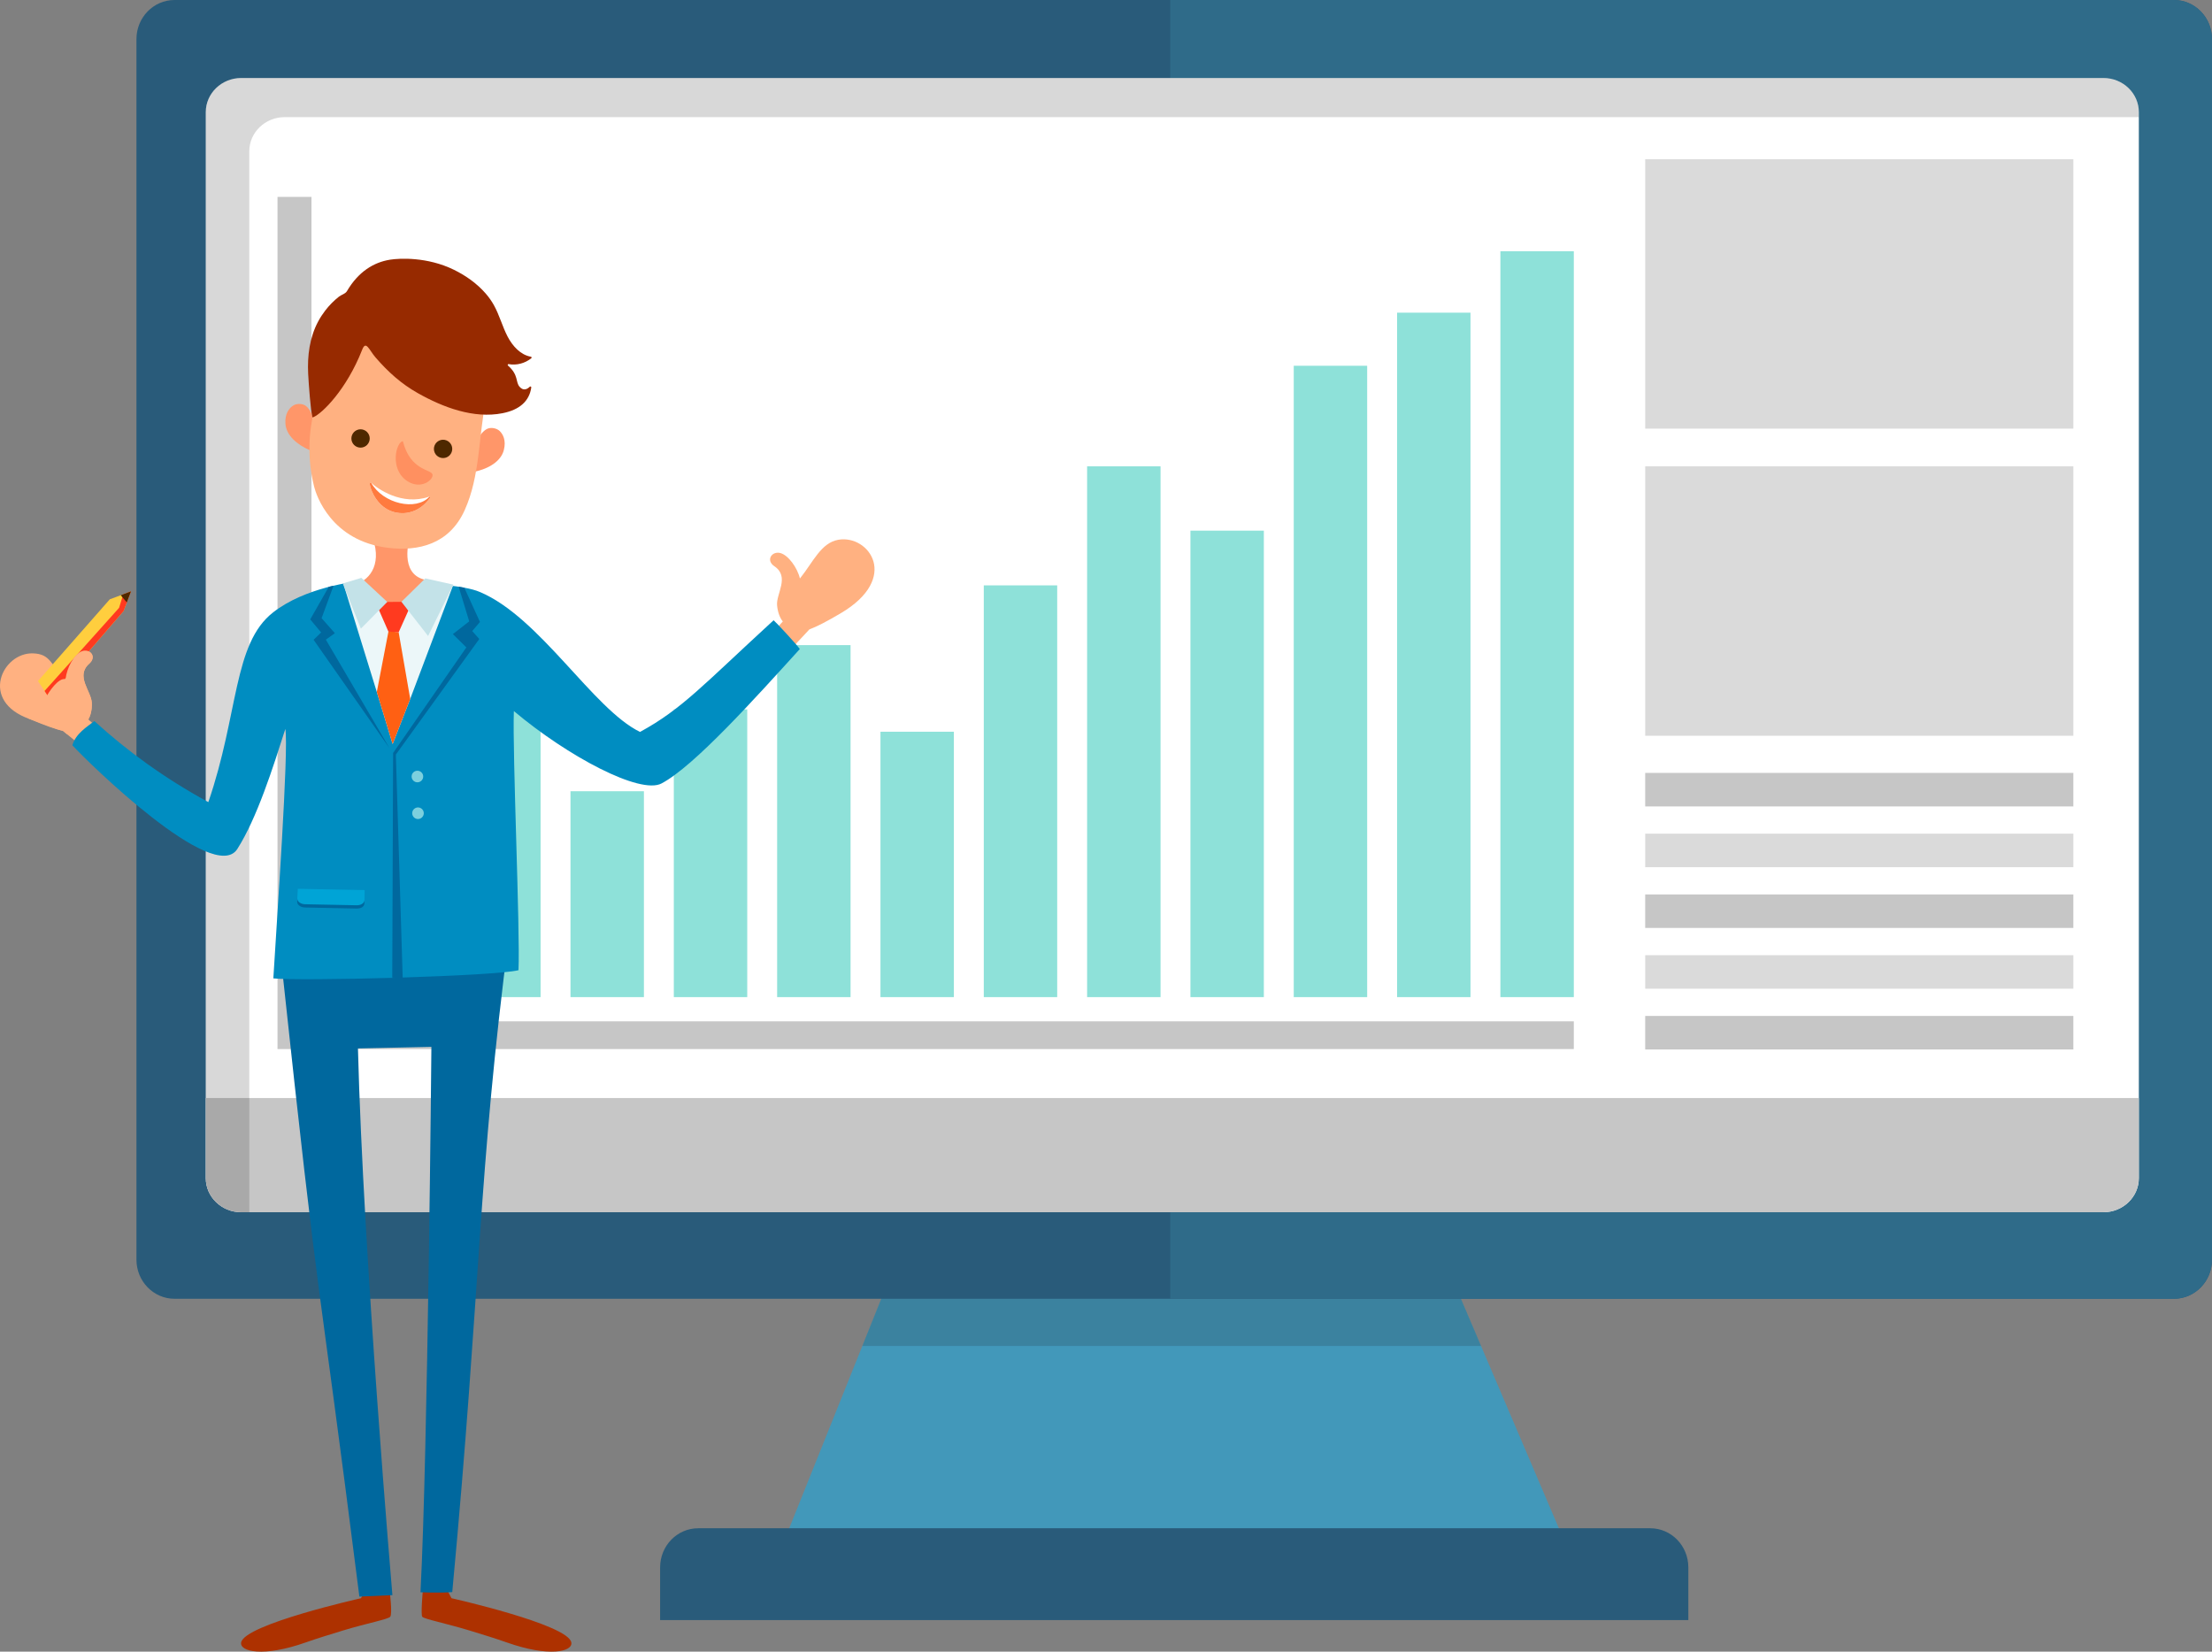
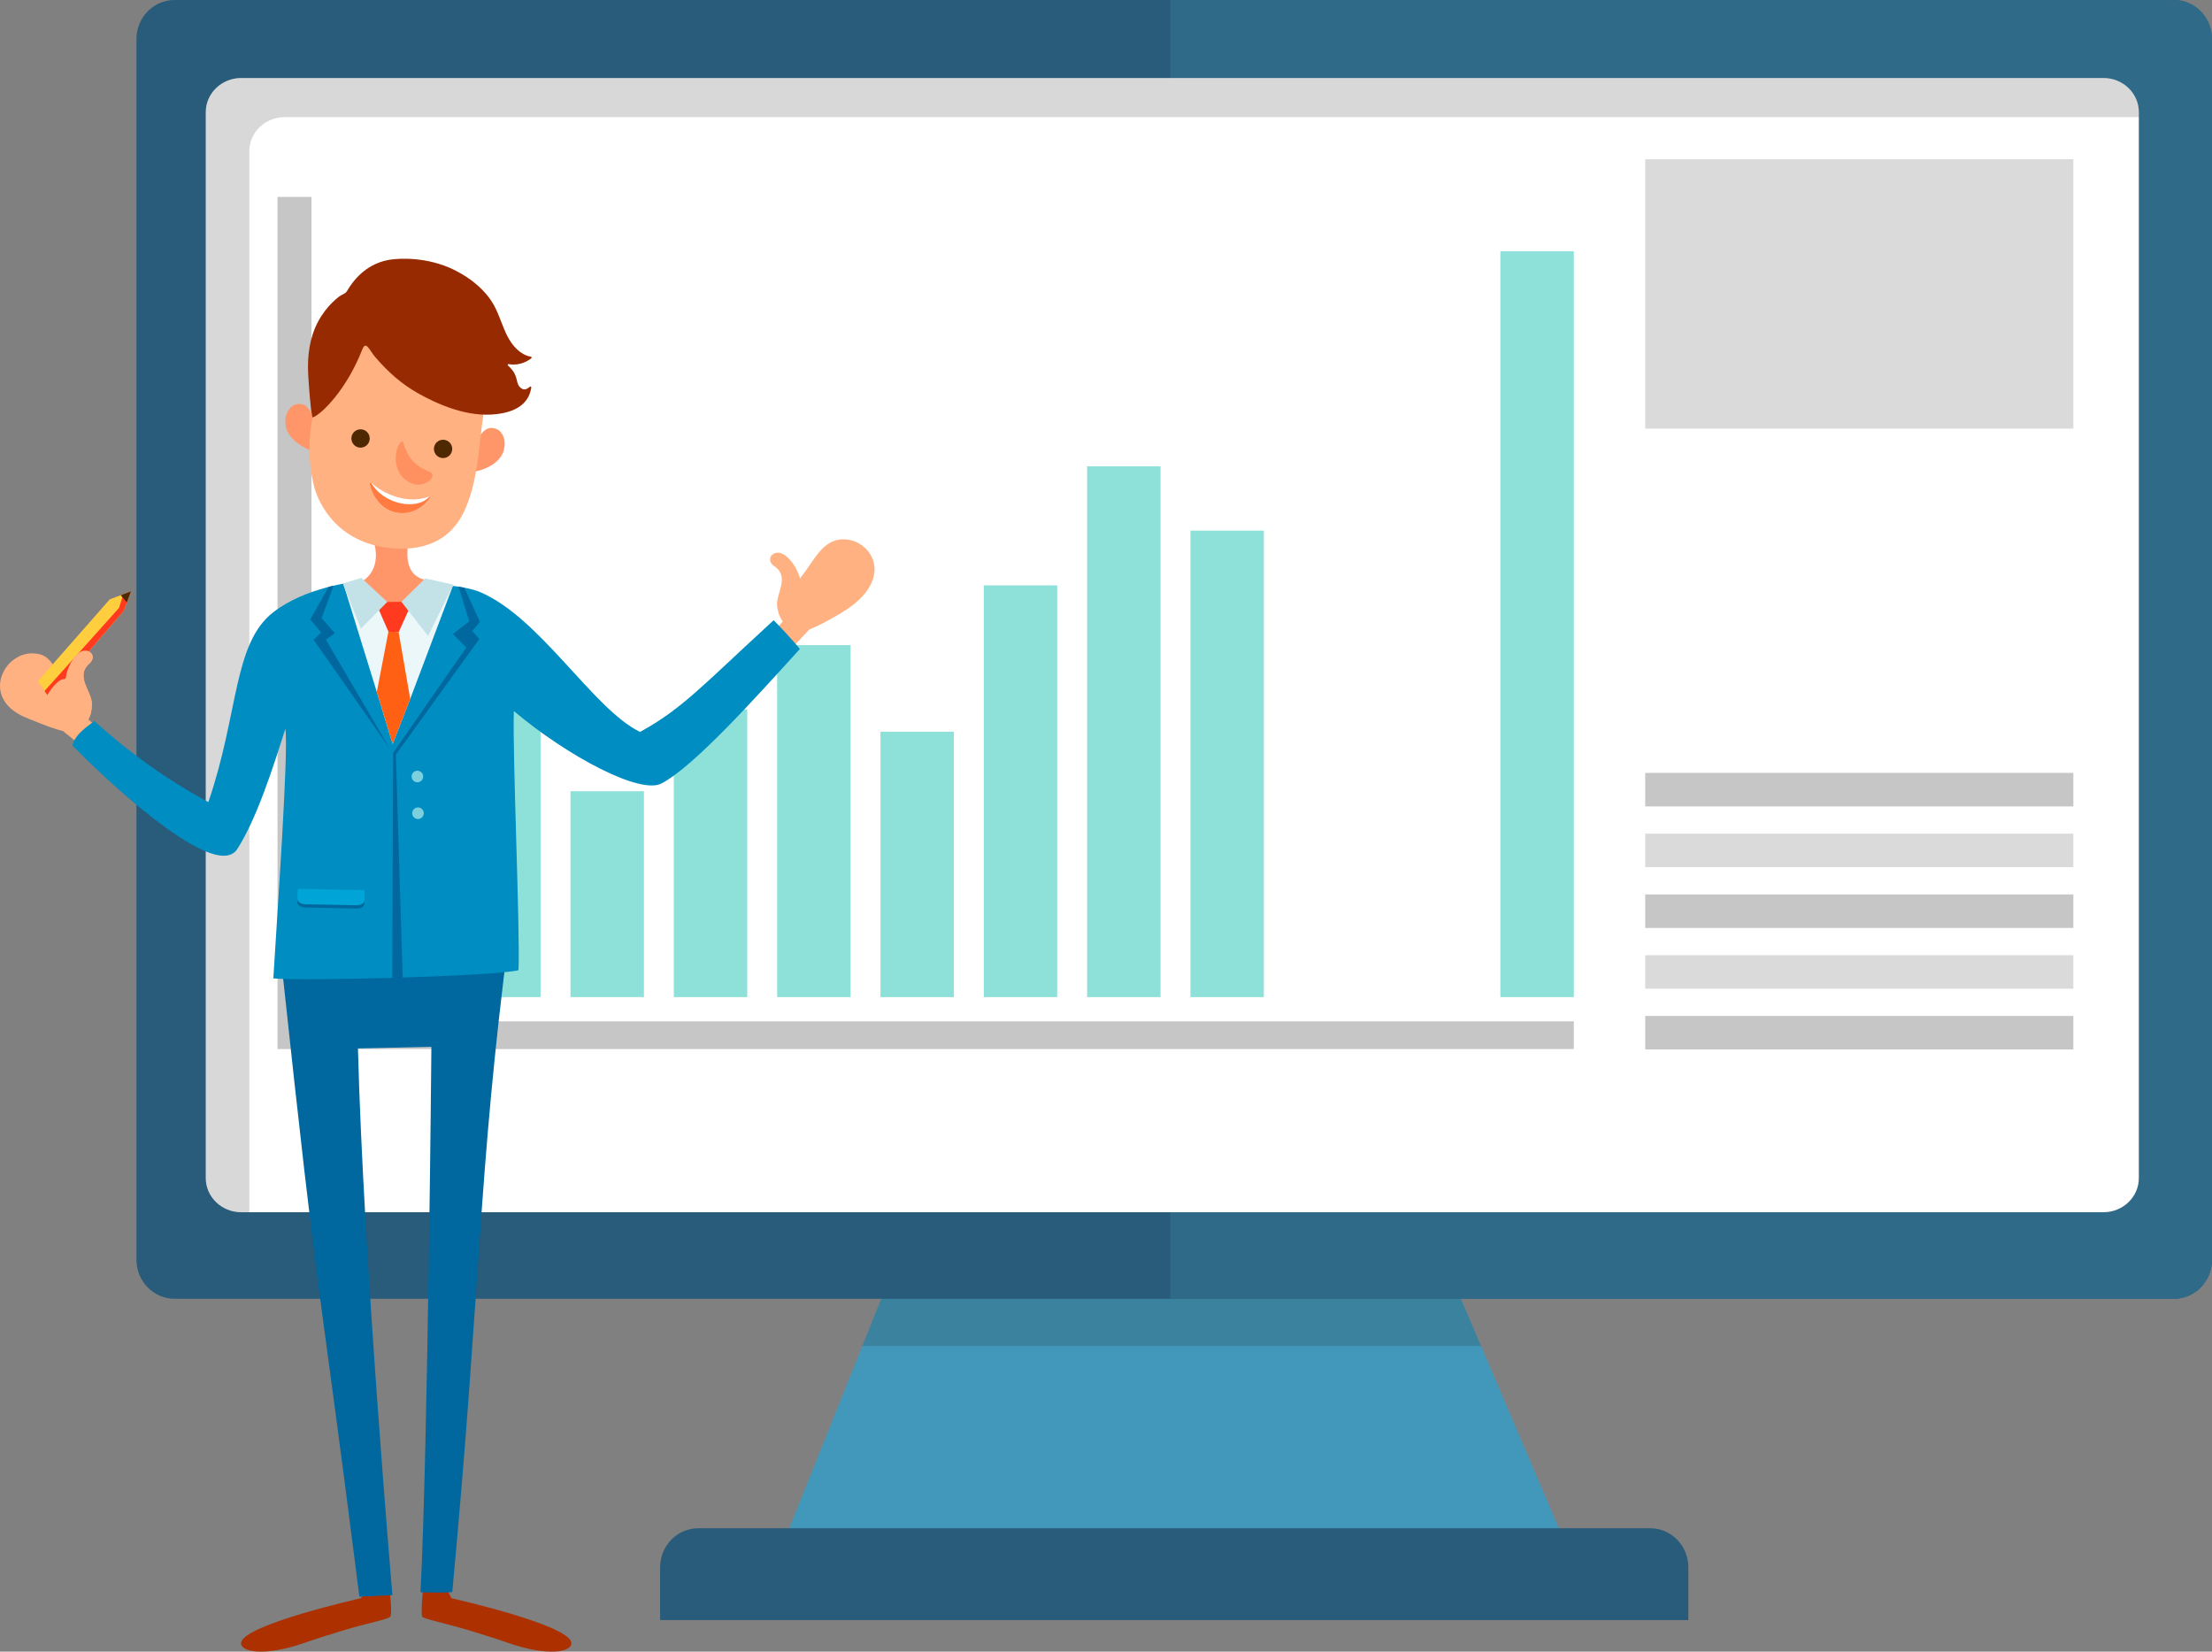
<svg xmlns="http://www.w3.org/2000/svg" enable-background="new 0 0 1500 1119.958" viewBox="0 0 1500 1119.958">
  <rect x="0" y="0" width="1500" height="1119.958" fill="#808080" stroke="none" />
  <polygon fill="#4298ba" points="601.48 871.005 531.684 1045.036 1060.852 1045.077 986.558 871.03" />
  <polygon fill="#1d1d1b" opacity=".17" points="1004.341 912.692 986.558 871.03 601.48 871.005 584.762 912.692" />
  <path d="M1144.896,1098.572v-35.752c0-14.649-11.555-26.523-25.813-26.523h-645.63&#10;    c-14.258,0-25.813,11.875-25.813,26.523v35.752H1144.896z" fill="#295b7a" />
  <path d="M1500,854.163c0,14.644-11.561,26.518-25.813,26.518H118.348c-14.257,0-25.818-11.874-25.818-26.518V26.521&#10;    C92.53,11.872,104.091,0,118.348,0h1355.839C1488.439,0,1500,11.872,1500,26.521V854.163z" fill="#295b7a" />
  <path d="M1474.187,0H793.554v880.681h680.633c14.253,0,25.813-11.874,25.813-26.518V26.521&#10;    C1500,11.872,1488.439,0,1474.187,0z" fill="#2f6b89" />
  <path d="M1450.386,798.841c0,12.791-10.763,23.157-24.037,23.157H163.582c-13.28,0-24.043-10.366-24.043-23.157&#10;    V76.065c0-12.793,10.763-23.16,24.043-23.16h1262.767c13.275,0,24.037,10.366,24.037,23.16V798.841z" fill="#fff" />
-   <path d="M139.539,744.559v54.282c0,12.791,10.763,23.157,24.043,23.157h1262.767&#10;    c13.275,0,24.037-10.366,24.037-23.157v-54.282H139.539z" fill="#c6c6c6" />
  <path d="M193.086,79.426h1257.301v-3.361c0-12.793-10.763-23.16-24.037-23.16H163.582&#10;    c-13.28,0-24.043,10.366-24.043,23.16v722.776c0,12.791,10.763,23.157,24.043,23.157h5.461V102.586&#10;    C169.043,89.795,179.806,79.426,193.086,79.426z" fill="#1d1d1b" opacity=".17" />
  <g opacity=".45">
    <rect fill="#04bcaa" height="119.342" width="49.784" x="246.735" y="556.795" />
    <rect fill="#04bcaa" height="195.114" width="49.778" x="316.803" y="481.023" />
    <rect fill="#04bcaa" height="139.607" width="49.784" x="386.867" y="536.53" />
    <rect fill="#04bcaa" height="195.114" width="49.785" x="456.93" y="481.023" />
    <rect fill="#04bcaa" height="238.685" width="49.784" x="526.995" y="437.452" />
    <rect fill="#04bcaa" height="179.961" width="49.784" x="597.058" y="496.176" />
    <rect fill="#04bcaa" height="279.209" width="49.778" x="667.127" y="396.928" />
    <rect fill="#04bcaa" height="359.922" width="49.785" x="737.191" y="316.215" />
    <rect fill="#04bcaa" height="316.313" width="49.784" x="807.256" y="359.824" />
-     <rect fill="#04bcaa" height="428.117" width="49.778" x="877.324" y="248.02" />
-     <rect fill="#04bcaa" height="464.109" width="49.778" x="947.388" y="212.028" />
    <rect fill="#04bcaa" height="505.783" width="49.784" x="1017.451" y="170.354" />
  </g>
  <polygon fill="#c6c6c6" points="211.219 692.557 211.219 133.521 188.18 133.521 188.18 711.354 188.18 711.354 211.219 711.354 1067.235 711.354 1067.235 692.557" />
  <rect fill="#dadada" height="182.691" width="290.332" x="1115.649" y="107.947" />
-   <rect fill="#dadada" height="182.689" width="290.332" x="1115.649" y="316.215" />
  <rect fill="#c6c6c6" height="22.735" width="290.332" x="1115.649" y="524.099" />
  <rect fill="#dadada" height="22.73" width="290.332" x="1115.649" y="565.303" />
  <rect fill="#c6c6c6" height="22.73" width="290.332" x="1115.649" y="606.501" />
  <rect fill="#dadada" height="22.735" width="290.332" x="1115.649" y="647.699" />
  <rect fill="#c6c6c6" height="22.735" width="290.332" x="1115.649" y="688.897" />
  <g>
    <path d="M59.845,487.879c1.455-2.413,2.606-6.118,2.392-11.352c-0.324-7.914-11.304-18-1.692-26.541&#10;      c5.464-4.856,0.203-10.589-5.24-8.305c-5.128,2.152-10.101,11.319-10.839,18.871c-10.469-9.938-10.036-17.113-22.094-17.515&#10;      c-20.804-0.694-36.702,32.443-2.201,44.547c10.611,3.723,17.414,6.882,22.488,7.994l2.651,2.172l32.6,26.707l5.693-16.368&#10;      C83.34,507.748,64.981,492.22,59.845,487.879z" fill="#ffb181" />
    <path d="M88.809,401.008l-2.109,5.583l-0.703,1.902l-2.192,5.831l-23.614,27.377l-15.591,18.113&#10;       c-0.041,0.041-0.041,0.041-0.041,0.041l-0.372,0.413l-0.166,0.207l-10.835,12.572l-1.158-1.737l-1.819-2.771l-4.466-6.741&#10;       l10.049-11.414l38.667-44.001l7.402-2.771l1.696-0.62L88.809,401.008z" fill="#ffce3e" />
    <path d="M88.809,401.008l-2.109,5.583l-0.703,1.902l-2.192,5.831l-23.614,27.377l-15.591,18.113&#10;       c-0.041,0.041-0.041,0.041-0.041,0.041l-0.372,0.413l-0.166,0.207l-10.835,12.572l-1.158-1.737l-1.819-2.771l10.628-11.827&#10;       l8.808-9.843c0-0.041,0.041-0.041,0.041-0.041l3.184-3.556l0.041-0.041l27.832-31.057l2.233-7.237l0.579-1.944L88.809,401.008&#10;       z" fill="#ff3a1f" />
    <polygon fill="#4e2800" points="88.809 401.008 86.7 406.591 85.997 408.493 82.978 404.937 81.862 403.613 83.557 402.993" />
    <path d="M59.845,487.879c1.455-2.413,2.606-6.118,2.392-11.352c-0.324-7.914-11.304-18-1.692-26.541&#10;      c5.464-4.856,0.203-10.589-5.24-8.305c-5.128,2.152-10.101,11.319-10.839,18.871c-4.734-1.37-11.627,8.892-13.492,12.708&#10;      c-8.993,2.562-16.704,12.622-10.803,14.323c10.359,4.377,17.414,6.882,22.488,7.994l2.651,2.172&#10;      C45.311,497.751,64.981,492.22,59.845,487.879z" fill="#ffb181" />
    <g>
      <path d="M244.799,1083.73c0,0-78.908,17.673-81.261,29.957c-1.208,6.311,15.101,10.187,43.859,0&#10;      c6.737-2.387,16.199-5.354,25.491-8.159c16.12-4.865,30.133-7.453,31.732-9.24c1.6-1.786-0.363-17.458-0.363-17.458&#10;      l-14.599-4.384L244.799,1083.73z" fill="#ad3100" />
      <path d="M306.162,1083.73c0,0,78.908,17.673,81.261,29.957c1.208,6.311-15.101,10.187-43.859,0&#10;      c-6.737-2.387-16.199-5.354-25.491-8.159c-16.121-4.865-30.648-7.712-31.732-9.24c-1.084-1.527,0.363-17.458,0.363-17.458&#10;      l14.6-4.384L306.162,1083.73z" fill="#ad3100" />
      <path d="M190.908,653.402c26.977,251.479,22.905,193.212,52.796,429.237l22.394-1&#10;      c0,0-19.808-230.798-23.365-370.715l49.802-1.066c0,0-2.384,273.758-7.392,369.846c0,0,13.3,0.571,21.541-0.131&#10;      c19.807-211.385,17.051-280.461,38.747-447.257C363.494,493.453,190.908,653.402,190.908,653.402z" fill="#00689e" />
      <path d="M530.833,421.406c-1.763-2.198-3.397-5.716-3.881-10.933c-0.732-7.887,8.809-19.343-1.853-26.53&#10;      c-6.061-4.085-1.609-10.468,4.089-8.927c5.368,1.451,11.516,9.875,13.253,17.262c9.054-11.243,14.297-24.296,26.194-26.298&#10;      c20.527-3.455,42.014,25.936,1.48,49.858c-9.684,5.715-16.344,9.137-21.225,10.914l-2.339,2.505l-28.758,30.806l-7.819-15.466&#10;      C510.189,444.223,526.32,426.392,530.833,421.406z" fill="#ffb181" />
      <path d="M542.369,440.11c-30.313,33.373-71.709,79.525-93.793,91.146c-14.474,7.651-63.314-18.155-100.12-49.088&#10;      c-1.034,28.824,4.343,148.67,3.143,175.716c-8.229,2.026-42.843,3.846-78.533,4.963c-1.654,0.041-3.308,0.083-4.962,0.165&#10;      c-37.095,1.075-74.108,1.365-82.751,0.414c2.399-40.321,10.506-154.563,8.149-169.162&#10;      c-8.395,26.219-19.232,60.523-32.589,81.448c-15.839,24.689-101.071-58.517-111.823-70.344&#10;      c2.233-7.94,10.008-12.572,14.888-16.418c22.249,20.223,46.896,38.336,77.292,54.961&#10;      c20.677-60.047,16.749-107.481,43.919-128.655c10.918-8.56,24.648-13.688,35.276-16.625c0.868-0.248,1.654-0.496,2.481-0.703&#10;      c0.579-0.165,1.199-0.29,1.778-0.414c0.496-0.124,0.992-0.248,1.447-0.331c5.459-1.323,9.471-1.944,10.794-2.192&#10;      c7.071-1.075,13.688,2.44,21.215,1.489c11.455-1.447,34.407-1.199,51.197,1.117c0.537,0.083,1.117,0.166,1.654,0.248&#10;      c0.414,0.083,0.786,0.124,1.199,0.207c0.91,0.165,1.779,0.29,2.647,0.455c4.218,0.786,7.816,1.737,10.38,2.853&#10;      c40.858,17.038,76.919,79.525,108.763,94.95c28.535-15.59,42.265-31.388,90.567-75.72&#10;      C525.662,421.335,539.681,436.305,542.369,440.11z" fill="#008dc1" />
      <path d="M247.126,608.211l-45.53,1.048l-0.075,2.213c-0.039,2.096,2.338,3.84,5.309,3.895l34.896,0.708&#10;       c2.971,0.055,5.328-1.095,5.386-3.603c0.034-1.457,0.074-2.183,0.074-2.183L247.126,608.211z" fill="#00689e" />
      <path d="M247.277,603.554l-45.321-0.857l-0.359,6.562c-0.039,2.095,2.337,3.84,5.309,3.895l34.896,0.708&#10;       c2.971,0.056,5.345-1.477,5.384-3.573L247.277,603.554z" fill="#00a4d6" />
      <polygon fill="#ecf7f9" points="233.133 396.83 255.522 469.228 266.259 504.517 278.18 473.92 307.429 396.46 295.637 394.477 289.371 398.317 256.336 397.448" />
      <polygon fill="#ff6013" points="255.522 469.228 266.259 504.517 278.18 473.92 270.342 428.733 263.453 428.009" />
      <path d="M292.787,400.855c-1.165,3.783-5.322,9.679-19.148,11.187c-15.593,1.701-32.5-1.516-33.735-8.787&#10;      c-0.243-1.426-4.13-6.314,0.095-6.748c9.329-2.206,19.385-12.302,12.826-31.472l24.861,0.364c0,0-7.074,23.388,10.104,27.631&#10;      C292.651,392.478,293.952,397.073,292.787,400.855z" fill="#ff9669" />
      <path d="M206.763,274.814c-2.334-1.268-5.875-1.214-8.085,0.261c-2.433,1.623-5.613,5.215-5.126,12.272&#10;       c0.533,7.706,7.657,14.17,16.711,17.984c0.532-0.356,1.489-15.065,1.762-21.459&#10;       C212.146,281.064,209.261,276.171,206.763,274.814z" fill="#ff9669" />
      <path d="M330.992,290.539c2.531-0.809,5.998-0.092,7.893,1.77c2.086,2.05,4.537,6.174,2.737,13.015&#10;       c-1.966,7.47-10.175,12.486-19.783,14.538c-0.457-0.449,1.358-15.077,2.286-21.409&#10;       C324.534,295.671,328.284,291.405,330.992,290.539z" fill="#ff9669" />
      <path d="M315.106,345.954c-10.519,23.301-31.618,27.934-51.757,25.541c-38.821-4.613-48.91-35.787-50.344-41.529&#10;       c-10.342-41.412,5.772-79.201,29.956-109.983c18.221-23.192,84.109-50.818,96.101-0.228&#10;       c3.889,16.406-6.55,36.149-9.578,51.329C324.478,296.182,325.611,322.684,315.106,345.954z" fill="#ffb181" />
      <path d="M283.425,266.632c17.143,9.656,37.786,17.4,57.29,13.572c11.637-2.285,18.265-8.233,19.553-17.489&#10;       c0.076-0.547-0.609-0.879-1.006-0.495c-1.772,1.713-4.236,3.013-6.863,0.121c-2.995-3.297-0.502-7.937-7.919-14.454&#10;       c-0.438-0.385-0.112-1.098,0.461-0.991c5.273,0.985,11.04-0.489,15.359-3.994c0.393-0.318,0.185-0.941-0.313-1.027&#10;       c-6.967-1.208-12.405-7.183-15.779-13.661c-3.582-6.875-5.551-14.615-9.331-21.37c-1.524-2.723-3.338-5.278-5.375-7.641&#10;       c-5.978-6.931-13.585-12.305-21.748-16.299c-18.087-8.848-36.904-7.822-43.223-6.818c-11.195,1.778-21.56,8.208-29.263,21.328&#10;       c-1.088,1.854-3.736,2.406-5.444,3.753c-3.462,2.73-6.575,5.898-9.265,9.391c-1.801,2.339-3.412,4.822-4.806,7.424&#10;       c-5.828,10.882-7.397,23.329-6.777,35.518c0.291,5.726,1.713,25.954,2.88,29.395c0.107,0.317,0.402,0.062,0.711-0.065&#10;       c5.87-2.41,22.49-18.723,33.021-45.673c2.617-6.697,4.691,0.183,9.148,5.304C263.221,252.211,271.951,260.17,283.425,266.632z" fill="#972a00" />
      <path d="M291.576,337.683c-0.728,0.962-1.707,2.227-3.002,3.503c-3.555,3.555-9.301,7.373-17.535,6.716&#10;       c-10.337-0.85-16.2-8.543-18.759-14.557c-0.97-2.198-1.477-4.216-1.56-5.493c-0.029-0.5,0.523-0.775,0.942-0.48&#10;       c0.038,0.015,0.038,0.015,0.038,0.015c4.143,3.872,20.796,15.835,39.234,9.425c0.093-0.009,0.185-0.017,0.262,0.012&#10;       C291.59,336.844,291.857,337.302,291.576,337.683z" fill="#fff" />
      <path d="M291.576,337.683c-0.728,0.962-1.707,2.227-3.002,3.503c-3.555,3.555-9.301,7.373-17.535,6.716&#10;       c-10.337-0.85-16.2-8.543-18.759-14.557c-0.97-2.198-1.477-4.216-1.56-5.493c-0.029-0.5,0.523-0.775,0.942-0.48&#10;       c0.038,0.015,0.038,0.015,0.038,0.015c8.046,14.217,30.378,19.307,39.497,9.437&#10;       C291.59,336.844,291.857,337.302,291.576,337.683z" fill="#ff7b3f" />
      <path d="M250.296,299.567c-1.241,3.201-4.841,4.791-8.042,3.55c-3.201-1.24-4.791-4.84-3.55-8.042&#10;       c1.24-3.201,4.84-4.791,8.042-3.55C249.946,292.766,251.536,296.366,250.296,299.567z" fill="#4e2800" />
      <path d="M306.255,306.641c-1.24,3.201-4.841,4.79-8.042,3.55s-4.791-4.84-3.55-8.042&#10;       c1.24-3.201,4.841-4.79,8.042-3.55C305.906,299.839,307.496,303.439,306.255,306.641z" fill="#4e2800" />
      <path d="M273.195,299.18c5.13,20.209,19.245,18.923,20.078,22.536c0.833,3.613-7.634,10.425-16.791,4.697&#10;       C263.788,318.471,268.621,299.547,273.195,299.18z" fill="#ff9060" />
      <polygon fill="#ff3a1f" points="273.289 408.081 261.342 408.183 256.178 411.821 263.391 428.289 270.342 428.733 276.971 413.927" />
      <polygon fill="#c3e2e8" points="288.391 392.191 307.429 396.46 290.299 431.262 272.217 408.073" />
      <path d="M325.009,433.286l-56.573,78.367l4.632,151.193v0.331l-4.962-0.165l-2.11-0.083l0.579-152.351&#10;      l49.667-71.585l-9.14-9.015l11.083-8.643l-7.154-23.489c0.414,0.083,0.786,0.124,1.199,0.207&#10;      c0.91,0.165,1.779,0.29,2.647,0.455l10.587,23.241l-5.252,6.162L325.009,433.286z" fill="#00689e" />
      <path d="M212.648,433.824l5.128-4.962l-7.402-8.85l12.572-22.083c0.579-0.165,1.199-0.29,1.778-0.414&#10;      c0.496-0.124,0.992-0.248,1.447-0.331l-8.105,22.001l9.016,10.173l-6.121,4.384l43.174,73.611L212.648,433.824z" fill="#00689e" />
      <path d="M286.966,526.869c-0.178,2.162-2.075,3.77-4.237,3.592c-2.162-0.178-3.77-2.076-3.592-4.238&#10;      c0.178-2.162,2.076-3.77,4.238-3.592C285.536,522.81,287.145,524.707,286.966,526.869z" fill="#7cd0de" />
      <path d="M287.366,551.764c-0.179,2.162-2.076,3.77-4.238,3.592c-2.162-0.178-3.77-2.076-3.592-4.238&#10;      c0.178-2.162,2.076-3.77,4.238-3.592C285.936,547.705,287.544,549.602,287.366,551.764z" fill="#7cd0de" />
      <polygon fill="#c3e2e8" points="245.038 391.843 232.454 395.65 244.716 426.25 262.61 408.172" />
    </g>
  </g>
</svg>